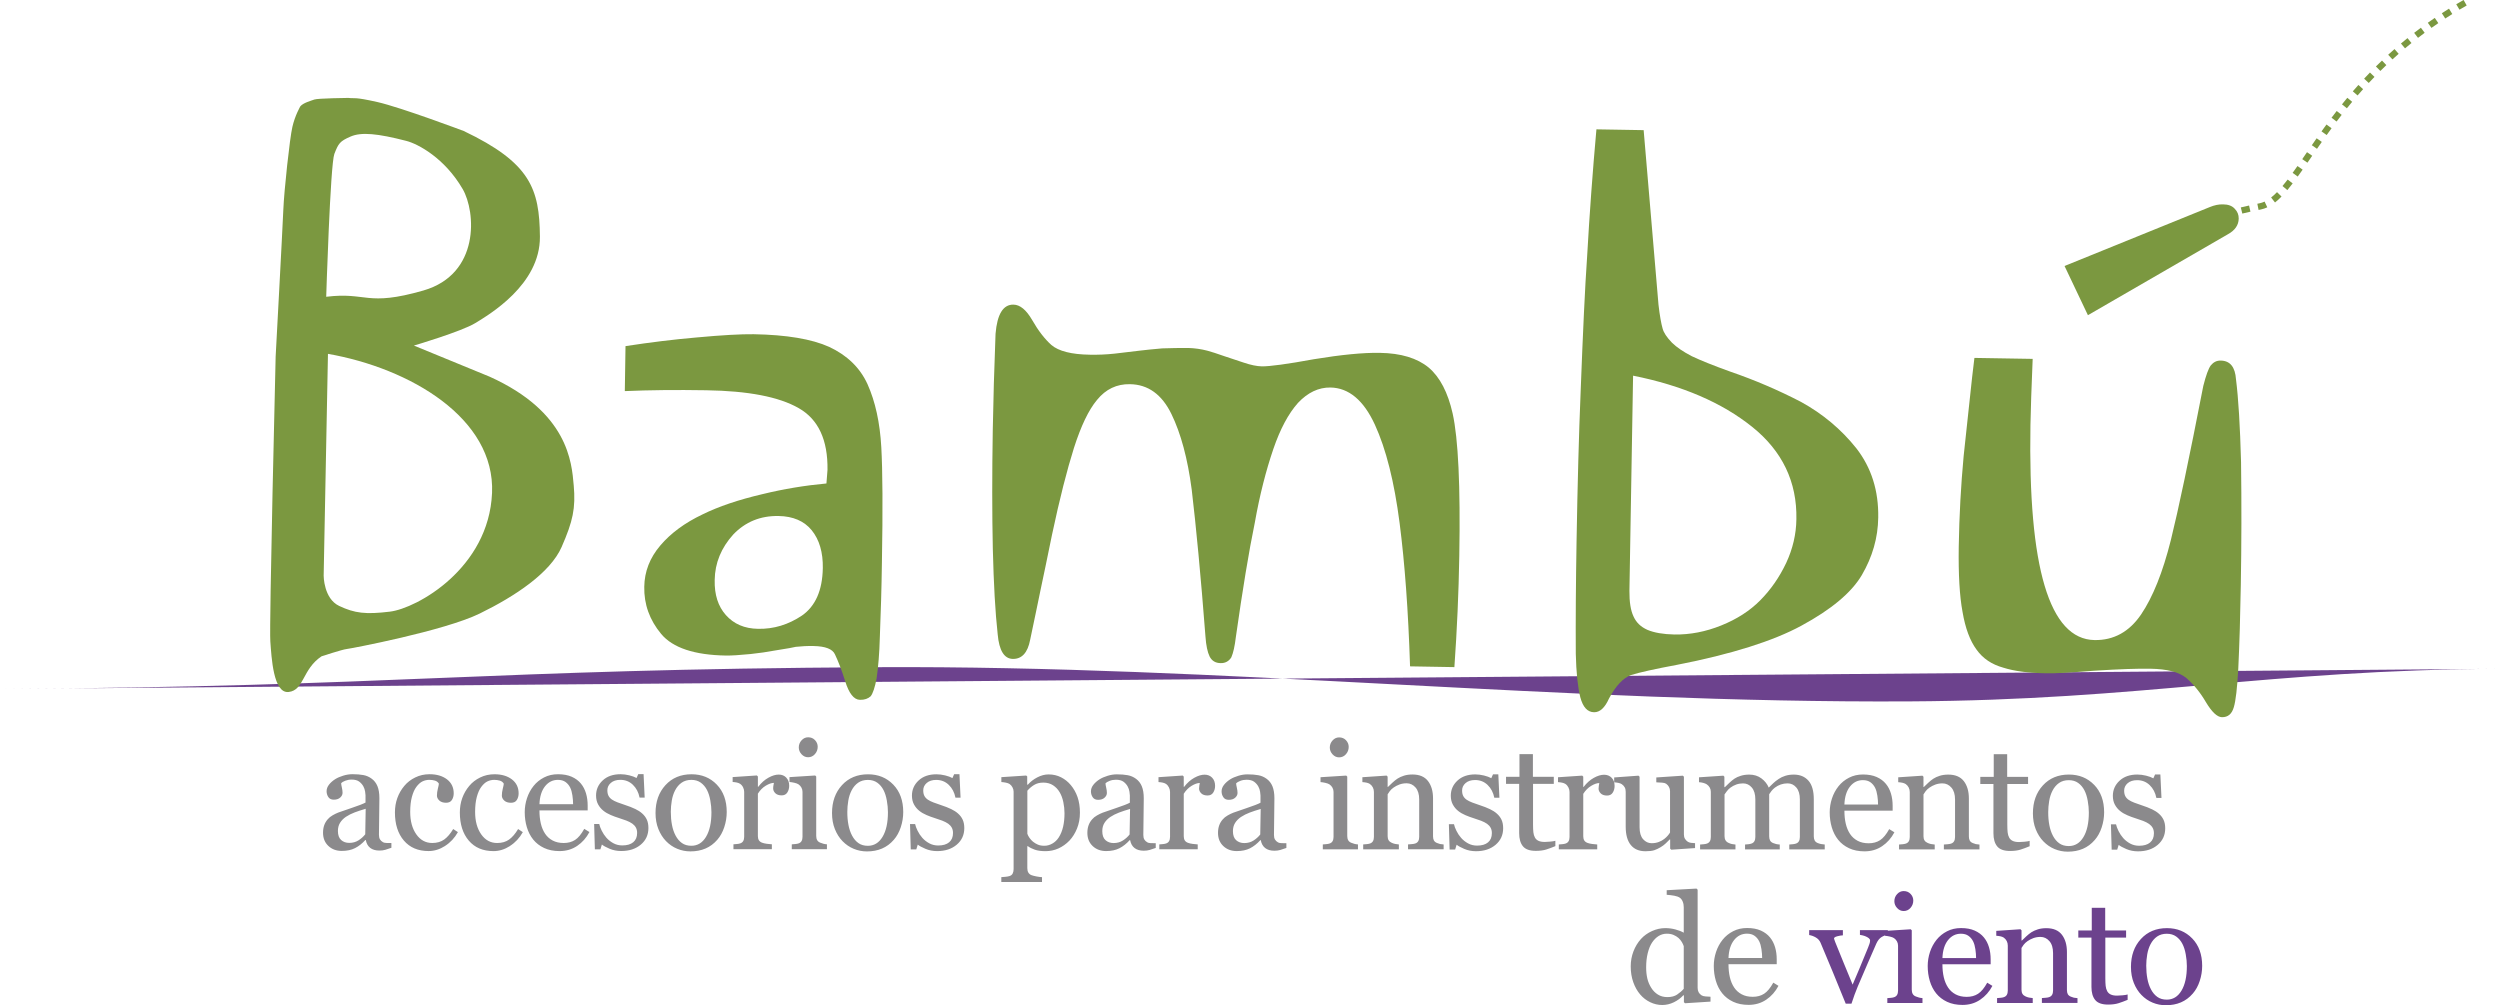
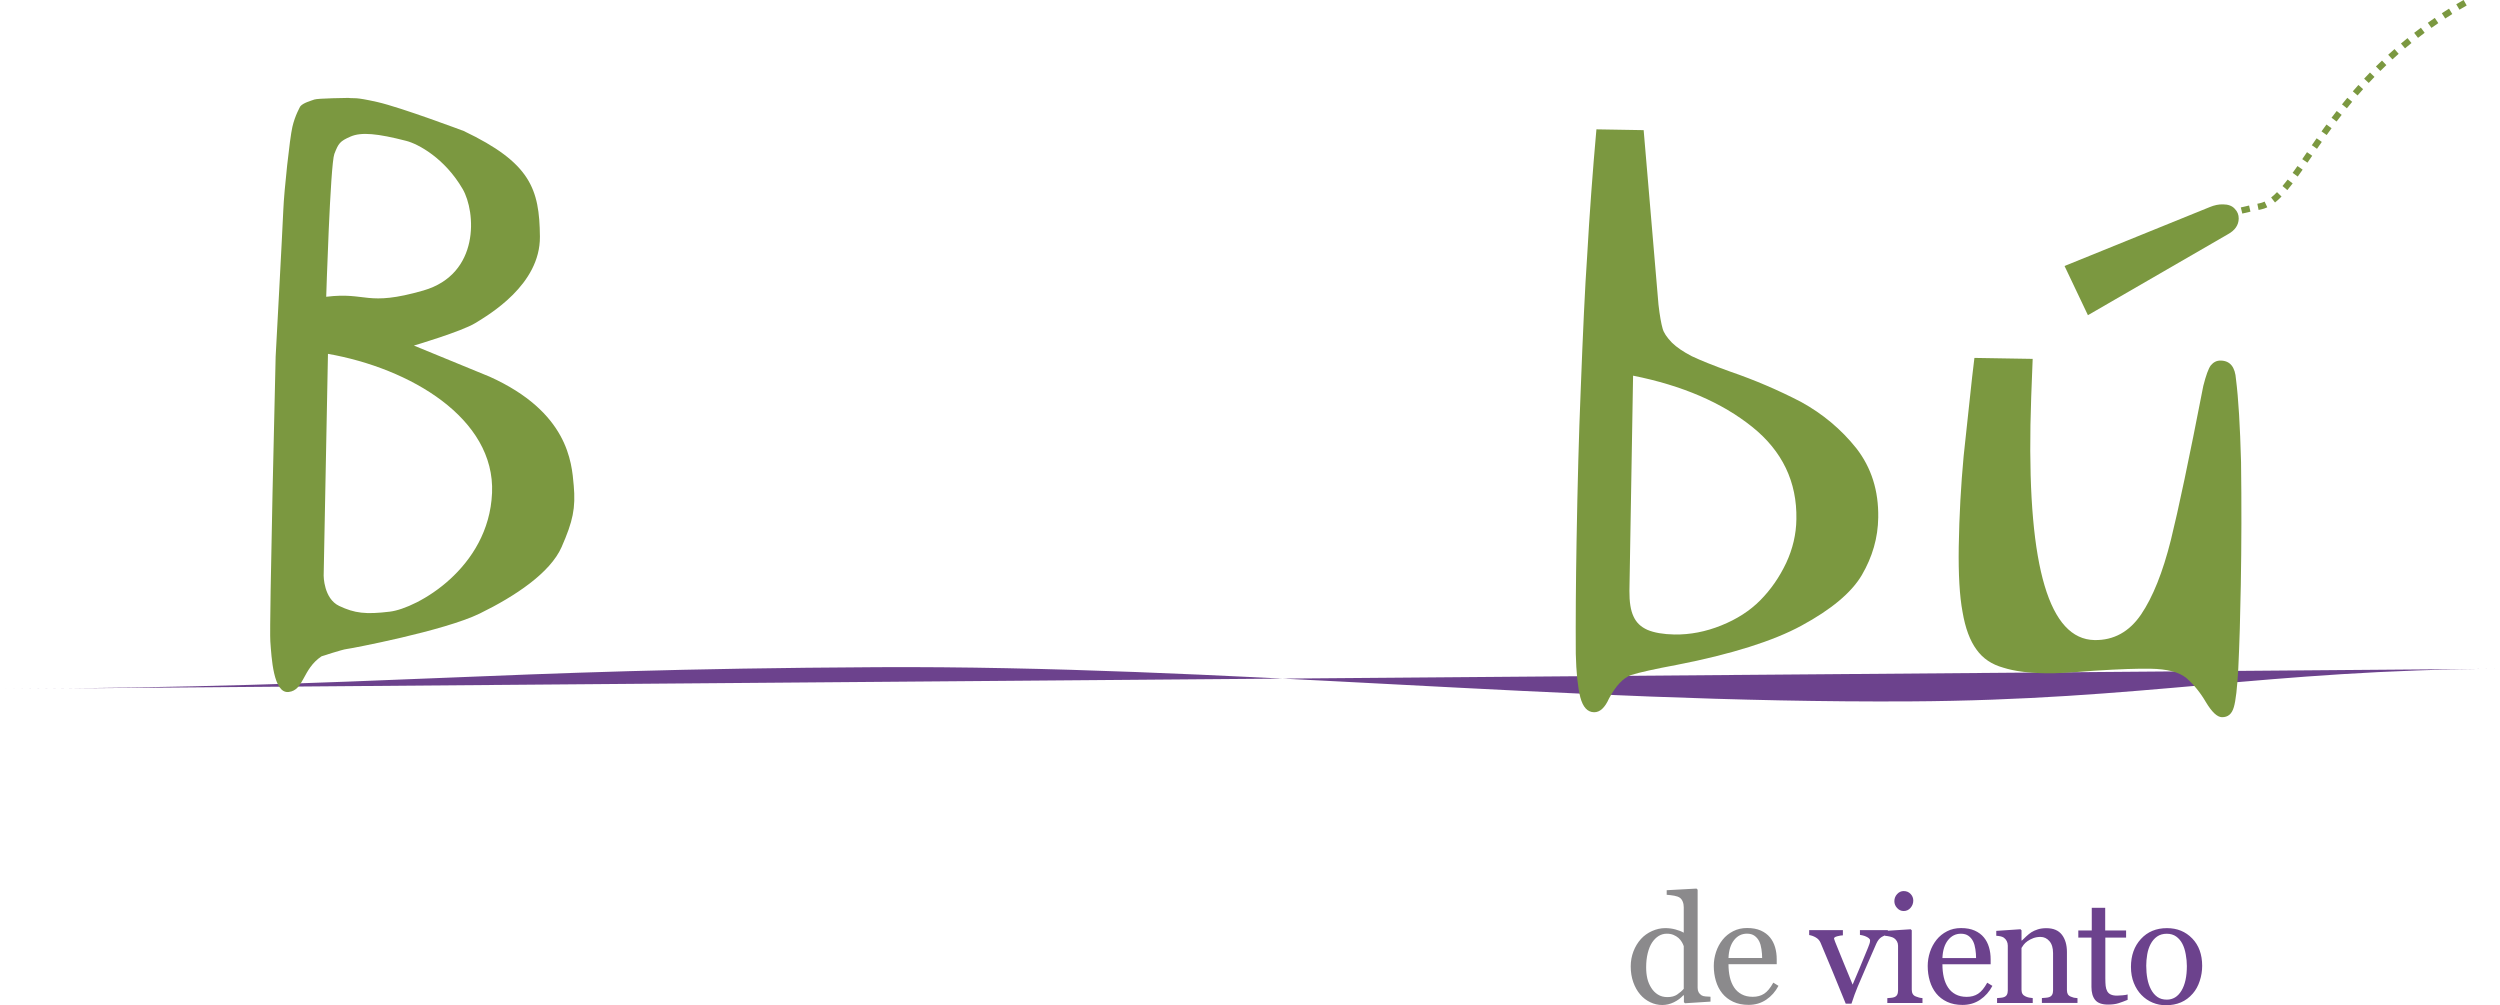
<svg xmlns="http://www.w3.org/2000/svg" id="b" width="1367.52" height="549.88" viewBox="0 0 1367.52 549.88">
  <defs>
    <style>.d{fill:#8b8a8c;}.e{fill:#7b9840;}.f{fill:#6c428d;}</style>
  </defs>
  <g id="c">
    <path class="f" d="M0,376.86c216.81-1.23,263.06-10.72,479.98-11.91,188.77-.98,375.61,19.73,564.35,18.72,128.57-.73,194.66-17.21,323.19-17.84" />
-     <path class="d" d="M1177.05,442.65c-1.58-.75-3.25-1.41-5.03-1.98-1.81-.59-3.32-1.12-4.54-1.6-1.23-.47-2.24-.98-3.05-1.52-.83-.57-1.46-1.25-1.88-2.06s-.62-1.82-.62-3.03c0-1.57.63-2.92,1.9-4.03,1.27-1.11,3-1.67,5.21-1.67,2.69,0,4.98.9,6.85,2.7,1.87,1.8,3.09,4.13,3.66,7h2.79s-.6-12.81-.6-12.81h-2.91s-.93,2.1-.93,2.1c-1.02-.57-2.35-1.05-3.98-1.46-1.63-.4-3.23-.61-4.79-.61-4.07,0-7.31,1.13-9.74,3.39-2.43,2.26-3.64,5.02-3.64,8.28,0,1.86.38,3.47,1.13,4.85.75,1.37,1.72,2.53,2.91,3.47,1.1.89,2.43,1.66,3.98,2.32,1.55.66,2.96,1.18,4.22,1.56,1.59.49,3.03.98,4.32,1.48,1.29.5,2.38,1.06,3.27,1.68.86.62,1.51,1.34,1.96,2.16s.67,1.8.67,2.93c0,2.2-.7,3.88-2.1,5.06-1.4,1.18-3.4,1.77-5.98,1.77-1.83,0-3.48-.41-4.95-1.22-1.47-.81-2.73-1.81-3.78-3-1-1.14-1.85-2.41-2.54-3.81-.7-1.41-1.16-2.64-1.37-3.69h-2.79l.4,13.86h3.03l.81-2.63c.83.7,2.23,1.47,4.18,2.3,1.95.83,4.09,1.25,6.4,1.25,4.39,0,7.97-1.17,10.73-3.51,2.76-2.34,4.14-5.36,4.14-9.05,0-1.83-.3-3.38-.89-4.65-.59-1.27-1.44-2.38-2.54-3.35-1.02-.91-2.32-1.75-3.9-2.51ZM1139.65,457.91c-1.97,3.26-4.64,4.89-8.02,4.89-2.05,0-3.77-.49-5.16-1.48-1.39-.98-2.54-2.34-3.46-4.06-.92-1.72-1.58-3.68-2-5.88-.42-2.19-.63-4.59-.62-7.17,0-1.97.17-4,.53-6.1.35-2.1.96-3.97,1.82-5.62.92-1.78,2.11-3.18,3.58-4.2,1.47-1.02,3.24-1.53,5.32-1.53,2.02,0,3.74.51,5.14,1.52,1.4,1.01,2.54,2.35,3.4,4.02.81,1.56,1.42,3.47,1.82,5.72.4,2.25.61,4.38.61,6.4,0,5.74-.99,10.24-2.96,13.49ZM1145.53,429.33c-3.63-3.76-8.23-5.64-13.81-5.64-5.88,0-10.63,1.98-14.26,5.94-3.63,3.96-5.44,9.05-5.44,15.27,0,3.23.52,6.15,1.56,8.75,1.04,2.6,2.43,4.8,4.19,6.61,1.78,1.83,3.81,3.23,6.11,4.18,2.29.96,4.7,1.43,7.24,1.43,3.05,0,5.8-.52,8.25-1.57,2.45-1.05,4.61-2.65,6.47-4.81,1.64-1.88,2.91-4.18,3.8-6.89.89-2.71,1.34-5.46,1.34-8.26,0-6.25-1.81-11.25-5.44-15.01ZM1110.21,459.97c-.54.19-1.46.34-2.77.46-1.31.12-2.3.18-2.97.18-1.46,0-2.61-.2-3.47-.61-.86-.4-1.51-1-1.94-1.78-.46-.83-.75-1.81-.87-2.93-.12-1.12-.18-2.51-.18-4.18v-22.26s11.36,0,11.36,0v-3.88h-11.43s0-12.41,0-12.41h-7.35s0,12.4,0,12.4h-7.35s0,3.88,0,3.88h7.19s0,26.99,0,26.99c0,3.07.68,5.45,2.04,7.13,1.36,1.68,3.71,2.53,7.05,2.53,2.26,0,4.17-.25,5.74-.75,1.56-.5,3.22-1.11,4.97-1.84v-2.95ZM1082.78,461.98c-.83-.05-1.49-.13-1.96-.24-.47-.11-1.03-.3-1.68-.57-.78-.32-1.33-.77-1.66-1.35-.32-.58-.49-1.34-.49-2.28v-20.73c0-3.96-.92-7.13-2.76-9.52-1.85-2.38-4.68-3.58-8.5-3.58-1.72,0-3.27.21-4.65.64-1.37.43-2.56.97-3.55,1.62-.86.56-1.78,1.3-2.75,2.2-.97.9-1.78,1.68-2.43,2.32h-.2v-5.62s-.56-.57-.56-.57l-13.25.89v2.67c.81.05,1.56.16,2.26.3.7.15,1.31.38,1.82.71.7.49,1.24,1.11,1.64,1.88.39.77.59,1.61.59,2.52v24.58c0,.97-.19,1.76-.55,2.36-.36.61-.93,1.03-1.68,1.27-.49.16-1.06.27-1.72.32-.66.05-1.3.11-1.92.16v2.67h19.52s0-2.66,0-2.66c-.7-.05-1.38-.15-2.04-.28-.66-.14-1.27-.34-1.84-.61-.75-.32-1.32-.78-1.7-1.37s-.56-1.35-.56-2.26v-22.91c.25-.43.63-1,1.16-1.72.53-.71,1.23-1.38,2.13-2,.92-.65,1.97-1.19,3.16-1.64,1.19-.44,2.5-.67,3.93-.67,1.92,0,3.54.77,4.88,2.3,1.34,1.54,2,3.72,2,6.55v20.49c0,.97-.19,1.76-.55,2.36-.36.61-.92,1.03-1.68,1.27-.49.16-1.1.27-1.84.32-.74.05-1.42.11-2.04.16v2.67h19.47s0-2.66,0-2.66ZM1008.9,440.07c.16-4.19,1.18-7.46,3.05-9.81s4.22-3.52,7.05-3.52c1.7,0,3.08.39,4.16,1.17,1.08.78,1.92,1.79,2.54,3.02.57,1.16.98,2.59,1.23,4.31.26,1.72.38,3.33.38,4.83h-18.42ZM1033.42,453.53c-1.62,2.92-3.29,4.95-5.03,6.07s-3.81,1.68-6.2,1.68c-2.34,0-4.36-.45-6.06-1.36s-3.07-2.14-4.12-3.71c-1.08-1.62-1.86-3.5-2.36-5.63-.5-2.13-.75-4.51-.74-7.13h26.38s0-2.66,0-2.66c0-2.4-.3-4.62-.91-6.67-.61-2.05-1.53-3.82-2.77-5.33-1.29-1.59-2.98-2.84-5.05-3.76-2.07-.92-4.56-1.37-7.47-1.38-2.83,0-5.38.58-7.66,1.76-2.28,1.17-4.18,2.71-5.72,4.63-1.59,1.99-2.8,4.24-3.62,6.73-.82,2.49-1.23,5.03-1.23,7.62,0,2.88.38,5.62,1.15,8.2.77,2.59,1.93,4.85,3.49,6.79,1.56,1.94,3.55,3.47,5.96,4.61,2.41,1.13,5.22,1.7,8.42,1.7,3.64,0,6.86-.94,9.66-2.83,2.8-1.88,5.04-4.42,6.71-7.59l-2.83-1.74ZM998.19,461.96c-.75-.05-1.43-.14-2.04-.26-.61-.12-1.22-.3-1.84-.55-.78-.32-1.33-.79-1.66-1.39-.32-.61-.49-1.38-.49-2.32v-20.24c0-4.58-.98-7.97-2.94-10.18-1.96-2.21-4.62-3.31-7.99-3.31-1.69,0-3.24.21-4.62.65-1.38.43-2.59,1-3.61,1.7-1.21.81-2.19,1.57-2.93,2.28-.74.71-1.59,1.54-2.56,2.48-.81-1.97-2.14-3.64-4-5.03-1.86-1.39-4.08-2.08-6.67-2.08-1.64,0-3.17.21-4.59.64-1.41.43-2.59.97-3.54,1.62-.83.57-1.74,1.31-2.71,2.22-.97.92-1.79,1.71-2.47,2.38h-.28v-5.7s-.56-.57-.56-.57l-13.33.89v2.67c.81.05,1.59.18,2.34.38.75.2,1.39.46,1.9.79.7.48,1.24,1.07,1.64,1.76.39.69.59,1.46.59,2.32v24.74c0,.97-.19,1.76-.55,2.36-.36.6-.93,1.03-1.68,1.27-.49.16-1.06.27-1.72.32-.66.05-1.3.11-1.92.16v2.67h19.35s0-2.66,0-2.66c-.73-.05-1.39-.15-1.98-.28-.59-.14-1.17-.34-1.74-.61-.75-.32-1.32-.79-1.7-1.41s-.56-1.39-.56-2.3v-22.83c.28-.38.68-.94,1.22-1.68.54-.74,1.2-1.41,1.98-2,.97-.73,2.04-1.3,3.2-1.72,1.16-.42,2.4-.63,3.73-.63,1.92,0,3.52.76,4.8,2.28,1.28,1.52,1.92,3.68,1.92,6.48v20.57c0,.97-.19,1.76-.55,2.36-.36.61-.92,1.03-1.68,1.27-.49.16-1.02.27-1.6.32-.58.05-1.18.11-1.8.16v2.67h18.99s0-2.66,0-2.66c-.81-.05-1.46-.14-1.96-.26-.5-.12-1.06-.3-1.68-.55-.78-.32-1.33-.79-1.66-1.39-.32-.61-.49-1.38-.49-2.32v-22.99c.27-.46.67-1.03,1.2-1.72s1.18-1.33,1.96-1.92c.97-.73,2.03-1.29,3.19-1.7,1.16-.4,2.4-.61,3.72-.61,1.91,0,3.51.76,4.79,2.28,1.28,1.52,1.92,3.68,1.92,6.49v20.57c0,.97-.19,1.76-.55,2.36-.36.61-.92,1.03-1.68,1.27-.48.16-1.04.27-1.68.32-.63.05-1.26.11-1.88.16v2.67h19.39s0-2.66,0-2.66ZM927.21,461.22c-.81-.03-1.55-.09-2.22-.18s-1.25-.29-1.74-.59c-.67-.46-1.2-1.01-1.58-1.65-.38-.65-.56-1.43-.56-2.34v-31.6s-.6-.56-.6-.56l-14.5.97v2.67c1.18.06,2.26.12,3.21.18.96.07,1.68.26,2.16.59.67.48,1.2,1.07,1.57,1.76.38.69.57,1.47.57,2.36v22.56c-.3.54-.73,1.12-1.28,1.75-.55.63-1.19,1.23-1.92,1.8-.78.62-1.75,1.16-2.91,1.61-1.16.46-2.48.69-3.96.69-1.81,0-3.35-.73-4.65-2.18-1.29-1.45-1.94-3.62-1.94-6.51v-27.68s-.6-.57-.6-.57l-13.29.97v2.67c.81.05,1.58.16,2.32.3.73.15,1.34.38,1.83.71.7.49,1.24,1.06,1.6,1.72.37.66.55,1.47.55,2.44v19.05c0,4.39.91,7.73,2.76,10.03,1.84,2.3,4.52,3.45,8.05,3.45,2.07,0,3.67-.19,4.8-.56,1.13-.38,2.3-.93,3.51-1.66,1.05-.62,1.97-1.31,2.78-2.08.81-.77,1.53-1.49,2.18-2.16h.24s0,5.05,0,5.05l.61.57,13.01-.89v-2.67ZM881.59,425.45c-1.06-1.1-2.44-1.66-4.14-1.66-1.7,0-3.57.56-5.62,1.7-2.05,1.13-3.91,2.79-5.58,4.97h-.2v-5.62s-.56-.57-.56-.57l-13.25.89v2.67c.81.05,1.56.16,2.26.3.7.15,1.31.38,1.82.71.7.49,1.24,1.13,1.64,1.94.39.81.59,1.63.59,2.46v24.58c0,.97-.19,1.76-.55,2.36-.36.61-.93,1.03-1.68,1.27-.49.16-1.06.27-1.72.32-.66.05-1.3.11-1.92.16v2.67h21.01s0-2.66,0-2.66c-.78-.05-1.7-.15-2.77-.28-1.06-.14-1.93-.34-2.61-.61-.78-.3-1.35-.74-1.72-1.33-.36-.59-.54-1.36-.54-2.3v-23.19c1.19-1.88,2.63-3.34,4.33-4.36,1.7-1.02,3.18-1.53,4.45-1.53-.08.48-.17.97-.26,1.45-.09.48-.14,1.02-.14,1.62,0,.94.4,1.81,1.19,2.59.79.78,1.94,1.17,3.45,1.17,1.4,0,2.44-.53,3.11-1.6.67-1.06,1.01-2.28,1.01-3.66,0-1.86-.53-3.34-1.59-4.45ZM850.78,459.91c-.54.19-1.46.34-2.77.46-1.31.12-2.3.18-2.97.18-1.46,0-2.61-.2-3.47-.61-.86-.4-1.51-1-1.94-1.78-.46-.83-.75-1.81-.87-2.93-.12-1.12-.18-2.51-.18-4.18v-22.26s11.36,0,11.36,0v-3.88h-11.43s0-12.41,0-12.41h-7.35s0,12.4,0,12.4h-7.35s0,3.88,0,3.88h7.19s0,26.99,0,26.99c0,3.07.68,5.45,2.04,7.13,1.36,1.68,3.71,2.53,7.05,2.53,2.26,0,4.17-.25,5.74-.75,1.56-.5,3.22-1.11,4.97-1.84v-2.95ZM814.9,442.57c-1.58-.75-3.25-1.41-5.03-1.98-1.81-.59-3.32-1.12-4.54-1.6-1.23-.47-2.24-.98-3.05-1.52-.83-.57-1.46-1.25-1.88-2.06s-.62-1.82-.62-3.03c0-1.57.63-2.92,1.9-4.03,1.27-1.11,3-1.67,5.21-1.67,2.69,0,4.98.9,6.85,2.7,1.87,1.8,3.09,4.13,3.66,7h2.79s-.6-12.81-.6-12.81h-2.91s-.93,2.1-.93,2.1c-1.02-.57-2.35-1.05-3.98-1.46-1.63-.4-3.23-.61-4.79-.61-4.07,0-7.31,1.13-9.74,3.39-2.43,2.26-3.64,5.02-3.64,8.28,0,1.86.38,3.47,1.13,4.85.75,1.37,1.72,2.53,2.91,3.47,1.1.89,2.43,1.66,3.98,2.32,1.55.66,2.96,1.18,4.22,1.56,1.59.49,3.03.98,4.32,1.48s2.38,1.06,3.27,1.68c.86.62,1.51,1.34,1.96,2.16s.67,1.8.67,2.93c0,2.2-.7,3.88-2.1,5.06-1.4,1.18-3.4,1.77-5.98,1.77-1.83,0-3.48-.41-4.95-1.22-1.47-.81-2.73-1.81-3.78-3-1-1.14-1.85-2.41-2.54-3.81-.7-1.41-1.16-2.64-1.37-3.69h-2.79l.4,13.86h3.03s.81-2.63.81-2.63c.83.7,2.23,1.47,4.18,2.3,1.95.84,4.09,1.25,6.4,1.26,4.39,0,7.97-1.17,10.73-3.51,2.76-2.34,4.14-5.36,4.14-9.05,0-1.83-.3-3.38-.89-4.65-.59-1.27-1.44-2.38-2.54-3.35-1.02-.92-2.32-1.75-3.9-2.51ZM789.67,461.92c-.83-.05-1.49-.13-1.96-.24-.47-.11-1.03-.3-1.68-.57-.78-.32-1.33-.78-1.66-1.35-.32-.58-.49-1.34-.49-2.28v-20.73c0-3.96-.92-7.13-2.76-9.52-1.85-2.38-4.68-3.58-8.5-3.58-1.72,0-3.27.21-4.65.65-1.37.43-2.56.97-3.55,1.62-.86.57-1.78,1.3-2.75,2.2-.97.9-1.78,1.68-2.43,2.32h-.2v-5.62s-.56-.57-.56-.57l-13.25.89v2.67c.81.05,1.56.16,2.26.3.7.15,1.31.38,1.82.71.7.49,1.24,1.11,1.64,1.88.39.77.59,1.61.59,2.52v24.58c0,.97-.19,1.76-.55,2.36-.36.61-.93,1.03-1.68,1.27-.49.16-1.06.27-1.72.32-.66.05-1.3.11-1.92.16v2.67h19.52s0-2.66,0-2.66c-.7-.05-1.38-.15-2.04-.28-.66-.14-1.27-.34-1.84-.61-.75-.32-1.32-.78-1.7-1.37-.38-.59-.56-1.35-.56-2.26v-22.91c.25-.43.63-1,1.16-1.72.53-.71,1.23-1.38,2.13-2,.92-.65,1.97-1.19,3.16-1.64,1.19-.44,2.5-.67,3.93-.67,1.92,0,3.54.77,4.88,2.3,1.34,1.54,2,3.72,2,6.55v20.48c0,.97-.19,1.76-.55,2.36-.36.61-.92,1.03-1.68,1.27-.49.16-1.1.27-1.84.32s-1.42.11-2.04.16v2.67h19.47s0-2.66,0-2.66ZM736.29,404.92c-.98-1.04-2.24-1.56-3.78-1.56-1.37,0-2.57.55-3.58,1.66-1.01,1.1-1.51,2.4-1.52,3.88,0,1.4.51,2.65,1.51,3.74,1.01,1.09,2.2,1.64,3.58,1.64,1.48,0,2.73-.57,3.74-1.72,1.01-1.14,1.51-2.48,1.51-4.02,0-1.37-.49-2.58-1.47-3.62ZM742.81,461.91c-.7-.05-1.32-.16-1.89-.3-.56-.15-1.14-.34-1.72-.59-.78-.3-1.34-.75-1.7-1.37s-.54-1.4-.54-2.34v-32.49s-.56-.57-.56-.57l-14.06.89v2.67c.81.05,1.7.2,2.67.42.97.23,1.71.5,2.22.83.7.48,1.25,1.08,1.64,1.8.39.71.59,1.5.59,2.36v24.58c0,.97-.19,1.76-.55,2.36-.36.61-.92,1.03-1.68,1.27-.49.16-1.06.27-1.72.32-.66.05-1.3.11-1.92.16v2.67h19.23s0-2.66,0-2.66ZM689.37,456.47c-1,1.27-2.22,2.37-3.68,3.3-1.46.93-3.14,1.4-5.05,1.4-1.8,0-3.29-.53-4.46-1.58-1.17-1.05-1.76-2.7-1.76-4.94,0-1.73.39-3.22,1.17-4.47.78-1.25,1.85-2.34,3.19-3.26,1.48-.97,3.08-1.78,4.81-2.43,1.72-.65,3.73-1.31,6.02-1.98l-.25,13.97ZM703.71,461.25c-.92,0-1.81-.01-2.69-.04s-1.51-.16-1.92-.41c-.76-.43-1.31-.96-1.68-1.58s-.55-1.46-.55-2.5c0-3.53.04-6.78.12-9.76.08-2.98.12-6.39.12-10.24,0-2.69-.36-4.9-1.07-6.61-.71-1.71-1.76-3.06-3.13-4.06-1.37-1.02-2.9-1.69-4.59-2-1.68-.31-3.66-.47-5.92-.47-1.64,0-3.33.26-5.05.79-1.72.52-3.19,1.16-4.4,1.92-1.4.89-2.54,1.9-3.42,3.03-.88,1.13-1.31,2.32-1.31,3.55s.32,2.26.95,3.21c.63.96,1.62,1.43,2.97,1.43,1.51,0,2.69-.39,3.53-1.17.85-.78,1.27-1.64,1.27-2.58,0-.89-.13-1.86-.38-2.91-.26-1.05-.38-1.84-.38-2.38.43-.46,1.18-.89,2.24-1.31,1.06-.42,2.21-.63,3.45-.63,1.81,0,3.2.37,4.18,1.11.98.74,1.74,1.61,2.28,2.61.49.89.8,1.83.95,2.83.15,1,.22,1.67.22,2.02v4c-1.29.7-3.79,1.67-7.5,2.91-3.7,1.24-6.16,2.09-7.37,2.54-.97.38-2.01.88-3.11,1.51-1.11.63-1.99,1.35-2.67,2.16-.86.97-1.51,2.06-1.94,3.27-.43,1.21-.65,2.59-.65,4.12,0,2.96.96,5.36,2.89,7.19,1.93,1.83,4.38,2.75,7.37,2.75,2.83,0,5.25-.51,7.25-1.53,2.01-1.02,3.88-2.5,5.64-4.44h.24c.35,1.88,1.15,3.32,2.4,4.3,1.25.98,2.93,1.48,5.03,1.48,1.21,0,2.3-.14,3.25-.42.96-.28,2.07-.65,3.33-1.11v-2.59ZM663.06,425.41c-1.06-1.1-2.44-1.66-4.14-1.66s-3.57.56-5.62,1.7c-2.05,1.13-3.91,2.79-5.58,4.97h-.2v-5.62s-.56-.57-.56-.57l-13.25.89v2.67c.81.05,1.56.16,2.26.3.7.15,1.31.38,1.82.71.7.49,1.24,1.13,1.64,1.94.39.81.59,1.63.59,2.46v24.58c0,.97-.19,1.76-.55,2.36-.36.61-.93,1.03-1.68,1.27-.49.16-1.06.27-1.72.32-.66.05-1.3.11-1.92.16v2.67h21.01s0-2.66,0-2.66c-.78-.05-1.7-.15-2.77-.28-1.06-.14-1.93-.34-2.61-.61-.78-.3-1.35-.74-1.72-1.33-.36-.59-.54-1.36-.54-2.3v-23.19c1.19-1.89,2.63-3.34,4.33-4.36,1.7-1.02,3.18-1.53,4.45-1.53-.08.48-.17.97-.26,1.45-.09.48-.14,1.02-.14,1.62,0,.94.4,1.81,1.19,2.59.79.78,1.94,1.17,3.45,1.17,1.4,0,2.44-.53,3.11-1.6.67-1.06,1.01-2.28,1.01-3.66,0-1.86-.53-3.34-1.59-4.44ZM617.91,456.46c-1,1.27-2.22,2.37-3.68,3.3-1.46.93-3.14,1.4-5.05,1.4-1.8,0-3.29-.53-4.46-1.58s-1.76-2.7-1.76-4.94c0-1.73.39-3.22,1.17-4.47.78-1.25,1.85-2.34,3.19-3.26,1.48-.97,3.08-1.78,4.81-2.43,1.72-.65,3.73-1.31,6.02-1.98l-.25,13.97ZM632.25,461.24c-.92,0-1.81-.01-2.69-.04-.88-.03-1.51-.16-1.92-.41-.76-.43-1.31-.96-1.68-1.58s-.55-1.46-.55-2.5c0-3.53.04-6.78.12-9.76.08-2.98.12-6.39.12-10.24,0-2.69-.36-4.9-1.07-6.61-.71-1.71-1.76-3.06-3.13-4.06-1.37-1.02-2.9-1.69-4.59-2-1.68-.31-3.66-.47-5.92-.47-1.64,0-3.33.26-5.05.79-1.72.53-3.19,1.16-4.4,1.92-1.4.89-2.54,1.9-3.42,3.03s-1.31,2.32-1.31,3.56.32,2.26.95,3.21c.63.96,1.62,1.43,2.97,1.43,1.51,0,2.69-.39,3.53-1.17.85-.78,1.27-1.64,1.27-2.59,0-.89-.13-1.86-.38-2.91-.26-1.05-.38-1.84-.38-2.38.43-.46,1.18-.9,2.24-1.31,1.06-.42,2.21-.63,3.45-.63,1.81,0,3.2.37,4.18,1.11.98.74,1.74,1.61,2.28,2.61.49.89.8,1.83.95,2.83.15,1,.22,1.67.22,2.02v4c-1.29.7-3.79,1.67-7.5,2.91s-6.16,2.09-7.37,2.54c-.97.38-2.01.88-3.11,1.51-1.11.63-1.99,1.35-2.67,2.16-.86.97-1.51,2.06-1.94,3.27s-.65,2.59-.65,4.12c0,2.96.96,5.36,2.89,7.19,1.93,1.83,4.38,2.75,7.37,2.75,2.83,0,5.25-.51,7.25-1.53,2.01-1.02,3.88-2.5,5.64-4.44h.24c.35,1.88,1.15,3.32,2.4,4.3,1.25.98,2.93,1.47,5.03,1.48,1.21,0,2.3-.14,3.25-.42.96-.28,2.07-.65,3.33-1.11v-2.59ZM575.62,461.45c-1.4.8-2.85,1.19-4.36,1.19-1.4,0-2.59-.21-3.55-.63-.97-.42-1.87-.96-2.71-1.64-.67-.57-1.29-1.24-1.84-2.02-.55-.78-.95-1.54-1.19-2.26v-23.56c1.03-1.21,2.24-2.26,3.64-3.13,1.4-.87,3.1-1.31,5.09-1.31,2.07,0,3.85.49,5.33,1.46,1.48.97,2.68,2.24,3.6,3.8.91,1.54,1.59,3.34,2.02,5.42.43,2.07.64,4.11.64,6.1,0,2.72-.26,5.19-.77,7.39s-1.31,4.15-2.38,5.82c-.94,1.46-2.12,2.58-3.52,3.37ZM580.41,425.19c-2.06-1.05-4.33-1.58-6.81-1.58-2.05,0-4.11.54-6.18,1.61-2.07,1.08-3.81,2.42-5.21,4.04l-.32-.08v-4.48s-.56-.48-.56-.48l-13.58.89v2.67c.81.05,1.64.17,2.5.34.86.18,1.53.42,2.02.75.65.46,1.17,1.06,1.57,1.82.4.75.61,1.54.61,2.34v42.38c0,.92-.17,1.71-.5,2.38-.32.67-.89,1.14-1.7,1.41-.62.19-1.32.32-2.1.4-.78.08-1.59.15-2.42.2v2.67h22.26s0-2.66,0-2.66c-.78-.03-1.77-.16-2.97-.38-1.2-.23-2.12-.47-2.77-.71-.78-.3-1.36-.77-1.74-1.42-.38-.65-.56-1.46-.56-2.43v-11.99h.33c.97.73,2.22,1.36,3.76,1.9,1.53.54,3.5.81,5.9.81,2.48,0,4.82-.5,7.03-1.49,2.21-1,4.22-2.42,6.02-4.28,1.72-1.83,3.11-4.05,4.16-6.65,1.05-2.6,1.58-5.47,1.58-8.63,0-3.21-.44-6.05-1.31-8.55-.87-2.49-2.11-4.68-3.7-6.57-1.48-1.78-3.25-3.19-5.31-4.24ZM520.14,442.51c-1.58-.75-3.25-1.41-5.03-1.98-1.81-.59-3.32-1.12-4.54-1.6-1.23-.47-2.24-.98-3.05-1.52-.83-.57-1.46-1.25-1.88-2.06s-.62-1.82-.62-3.03c0-1.57.63-2.92,1.9-4.03,1.27-1.11,3-1.67,5.21-1.67,2.69,0,4.98.9,6.85,2.7,1.87,1.8,3.09,4.13,3.66,7h2.79s-.6-12.81-.6-12.81h-2.91s-.93,2.1-.93,2.1c-1.02-.57-2.35-1.05-3.98-1.46-1.63-.4-3.23-.61-4.79-.61-4.07,0-7.31,1.13-9.74,3.39-2.43,2.26-3.64,5.02-3.64,8.28,0,1.86.38,3.47,1.13,4.85.75,1.37,1.72,2.53,2.91,3.47,1.1.89,2.43,1.66,3.98,2.32,1.55.66,2.96,1.18,4.22,1.56,1.59.49,3.03.98,4.32,1.48,1.29.5,2.38,1.06,3.27,1.68.86.62,1.51,1.34,1.96,2.16s.67,1.8.67,2.93c0,2.2-.7,3.88-2.1,5.06-1.4,1.18-3.4,1.77-5.98,1.77-1.83,0-3.48-.41-4.95-1.22-1.47-.81-2.73-1.81-3.78-3-1-1.14-1.85-2.41-2.54-3.81-.7-1.41-1.16-2.64-1.37-3.69h-2.79l.4,13.86h3.03s.81-2.63.81-2.63c.83.7,2.23,1.47,4.18,2.3,1.95.84,4.09,1.25,6.4,1.26,4.39,0,7.97-1.17,10.73-3.51,2.76-2.34,4.14-5.36,4.14-9.05,0-1.83-.3-3.38-.89-4.65-.59-1.27-1.44-2.38-2.54-3.35-1.02-.92-2.32-1.75-3.9-2.51ZM482.75,457.77c-1.97,3.26-4.64,4.89-8.02,4.89-2.05,0-3.77-.49-5.16-1.48-1.39-.98-2.54-2.34-3.46-4.06-.92-1.72-1.58-3.68-2-5.88-.42-2.19-.63-4.59-.62-7.17,0-1.97.17-4,.53-6.1.35-2.1.96-3.97,1.82-5.62.92-1.78,2.11-3.18,3.58-4.2,1.47-1.02,3.24-1.53,5.32-1.53,2.02,0,3.74.51,5.14,1.52,1.4,1.01,2.54,2.35,3.4,4.02.81,1.56,1.42,3.47,1.82,5.72.4,2.25.61,4.38.61,6.4,0,5.74-.99,10.23-2.96,13.49ZM488.63,429.19c-3.63-3.76-8.23-5.64-13.81-5.64-5.88,0-10.63,1.98-14.26,5.94-3.63,3.96-5.44,9.05-5.44,15.27,0,3.23.52,6.15,1.56,8.75,1.04,2.6,2.43,4.8,4.19,6.61,1.78,1.83,3.81,3.23,6.11,4.18,2.29.96,4.7,1.43,7.24,1.44,3.05,0,5.8-.52,8.25-1.57,2.45-1.05,4.61-2.65,6.47-4.81,1.64-1.88,2.91-4.18,3.8-6.89.89-2.71,1.34-5.46,1.34-8.26,0-6.25-1.81-11.25-5.44-15.01ZM445.82,404.86c-.98-1.04-2.24-1.56-3.78-1.56-1.37,0-2.57.55-3.58,1.66-1.01,1.1-1.52,2.4-1.52,3.88,0,1.4.5,2.65,1.51,3.74,1.01,1.09,2.2,1.64,3.58,1.64,1.48,0,2.73-.57,3.74-1.72,1.01-1.14,1.52-2.48,1.52-4.02,0-1.37-.49-2.58-1.47-3.62ZM452.34,461.85c-.7-.05-1.32-.15-1.89-.3-.56-.15-1.14-.34-1.73-.59-.78-.3-1.34-.75-1.7-1.37-.36-.62-.54-1.4-.54-2.34v-32.48s-.56-.57-.56-.57l-14.06.89v2.67c.81.05,1.7.2,2.67.42.97.23,1.71.5,2.22.83.7.48,1.25,1.08,1.64,1.8.39.71.59,1.5.59,2.36v24.58c0,.97-.19,1.76-.55,2.36s-.92,1.03-1.68,1.27c-.49.16-1.06.27-1.72.32-.66.05-1.3.11-1.92.16v2.67s19.23,0,19.23,0v-2.67ZM430.11,425.36c-1.06-1.1-2.44-1.66-4.14-1.66s-3.57.56-5.62,1.7c-2.05,1.13-3.91,2.79-5.58,4.97h-.2v-5.62s-.56-.57-.56-.57l-13.25.89v2.67c.81.05,1.56.16,2.26.3.7.15,1.31.38,1.82.71.7.49,1.25,1.13,1.64,1.94.39.81.59,1.63.59,2.46v24.58c0,.97-.19,1.76-.55,2.36-.36.61-.92,1.03-1.68,1.27-.49.16-1.06.27-1.72.32s-1.3.11-1.92.16v2.67s21.01,0,21.01,0v-2.67c-.78-.05-1.7-.15-2.77-.28-1.06-.14-1.93-.34-2.61-.61-.78-.3-1.35-.74-1.72-1.33s-.55-1.36-.55-2.3v-23.19c1.19-1.89,2.63-3.34,4.33-4.36,1.7-1.02,3.18-1.53,4.44-1.53-.08.48-.17.97-.26,1.45-.1.48-.14,1.02-.14,1.62,0,.94.4,1.81,1.19,2.59.79.78,1.95,1.17,3.45,1.17,1.4,0,2.44-.53,3.11-1.6.67-1.06,1.01-2.28,1.01-3.66,0-1.86-.53-3.34-1.6-4.44ZM386.21,457.75c-1.97,3.26-4.64,4.89-8.02,4.89-2.05,0-3.77-.49-5.16-1.48-1.39-.98-2.54-2.34-3.46-4.06-.92-1.72-1.59-3.68-2-5.88-.42-2.19-.63-4.59-.63-7.17,0-1.97.18-4,.53-6.1.35-2.1.96-3.97,1.82-5.62.92-1.78,2.11-3.18,3.58-4.2,1.47-1.02,3.24-1.53,5.32-1.53,2.02,0,3.74.51,5.14,1.52,1.4,1.01,2.54,2.35,3.4,4.02.81,1.56,1.42,3.47,1.82,5.72.4,2.25.61,4.38.61,6.4,0,5.74-.99,10.23-2.96,13.49ZM392.09,429.17c-3.63-3.76-8.23-5.64-13.81-5.64-5.88,0-10.63,1.98-14.26,5.94-3.63,3.96-5.44,9.05-5.44,15.27,0,3.23.52,6.15,1.56,8.75,1.04,2.6,2.43,4.8,4.18,6.61,1.78,1.83,3.81,3.23,6.11,4.18,2.29.96,4.7,1.43,7.24,1.44,3.05,0,5.8-.52,8.25-1.57,2.45-1.05,4.61-2.65,6.47-4.81,1.64-1.88,2.91-4.18,3.8-6.89.89-2.71,1.34-5.46,1.34-8.26,0-6.25-1.81-11.25-5.44-15.01ZM347.37,442.47c-1.58-.75-3.25-1.42-5.03-1.98-1.81-.59-3.32-1.12-4.55-1.6-1.23-.47-2.24-.98-3.05-1.52-.83-.57-1.46-1.25-1.88-2.06-.42-.81-.63-1.82-.63-3.03,0-1.57.63-2.92,1.9-4.03,1.27-1.11,3-1.67,5.21-1.67,2.69,0,4.98.9,6.85,2.7,1.87,1.8,3.09,4.13,3.66,7h2.79s-.6-12.81-.6-12.81h-2.91s-.93,2.1-.93,2.1c-1.02-.57-2.35-1.05-3.98-1.46-1.63-.4-3.23-.61-4.79-.61-4.07,0-7.31,1.13-9.74,3.39-2.43,2.26-3.64,5.02-3.64,8.28,0,1.86.38,3.47,1.13,4.85.75,1.37,1.72,2.53,2.91,3.47,1.1.89,2.43,1.66,3.98,2.32,1.55.66,2.96,1.18,4.22,1.56,1.59.49,3.03.98,4.32,1.48,1.29.5,2.38,1.06,3.27,1.68.86.62,1.51,1.34,1.96,2.16s.67,1.8.67,2.93c0,2.2-.7,3.88-2.1,5.06-1.4,1.18-3.39,1.77-5.98,1.77-1.83,0-3.48-.41-4.95-1.22-1.47-.81-2.73-1.81-3.78-3-1-1.14-1.84-2.41-2.54-3.81-.7-1.41-1.16-2.64-1.37-3.69h-2.79l.4,13.86h3.03l.81-2.63c.83.7,2.23,1.47,4.18,2.3,1.95.84,4.09,1.25,6.4,1.25,4.39,0,7.97-1.17,10.73-3.51,2.76-2.34,4.14-5.36,4.14-9.05,0-1.83-.3-3.38-.89-4.65-.59-1.27-1.44-2.38-2.54-3.35-1.02-.92-2.32-1.75-3.9-2.51ZM295.08,439.92c.16-4.19,1.18-7.46,3.05-9.81,1.87-2.35,4.22-3.52,7.05-3.52,1.7,0,3.08.39,4.16,1.17,1.08.78,1.93,1.79,2.54,3.02.57,1.16.98,2.59,1.23,4.31.25,1.72.38,3.33.38,4.83h-18.42ZM319.6,453.38c-1.62,2.92-3.29,4.95-5.03,6.07-1.74,1.12-3.81,1.68-6.2,1.68-2.34,0-4.36-.45-6.06-1.36-1.7-.9-3.07-2.14-4.12-3.7-1.08-1.62-1.87-3.5-2.36-5.63-.5-2.13-.75-4.51-.75-7.13h26.38s0-2.66,0-2.66c0-2.4-.3-4.62-.91-6.67-.61-2.05-1.53-3.82-2.77-5.33-1.29-1.59-2.98-2.84-5.05-3.76-2.07-.92-4.57-1.37-7.47-1.38-2.83,0-5.38.58-7.66,1.76-2.28,1.17-4.18,2.71-5.72,4.63-1.59,1.99-2.8,4.24-3.62,6.73-.82,2.49-1.23,5.03-1.23,7.62,0,2.88.38,5.62,1.15,8.2.77,2.59,1.93,4.85,3.49,6.79,1.56,1.94,3.55,3.48,5.96,4.61,2.41,1.13,5.22,1.7,8.42,1.7,3.64,0,6.86-.94,9.66-2.83,2.8-1.88,5.04-4.42,6.71-7.59l-2.83-1.74ZM278.96,462.74c2.91-1.86,5.25-4.38,7.03-7.55l-2.58-1.7c-1.51,2.55-3.14,4.45-4.9,5.73-1.76,1.27-3.95,1.91-6.56,1.91-3.6,0-6.51-1.58-8.73-4.75-2.22-3.16-3.33-7.25-3.33-12.26,0-3.18.31-5.91.93-8.2.62-2.29,1.42-4.11,2.42-5.45,1.1-1.48,2.24-2.5,3.41-3.05,1.17-.55,2.4-.83,3.69-.83,1.1,0,2.13.14,3.08.42.95.28,1.67.84,2.16,1.67-.05.59-.24,1.52-.57,2.8-.32,1.27-.49,2.52-.49,3.73,0,.99.44,1.89,1.31,2.7.87.81,2.11,1.21,3.7,1.21,1.48,0,2.55-.52,3.19-1.55.65-1.04.97-2.23.97-3.58,0-3.23-1.22-5.78-3.67-7.66-2.45-1.87-5.63-2.81-9.53-2.81-2.83,0-5.44.58-7.84,1.76-2.4,1.17-4.39,2.71-5.98,4.63-1.67,1.99-2.94,4.21-3.82,6.65-.88,2.44-1.31,5.06-1.31,7.86,0,6.44,1.63,11.57,4.89,15.4,3.26,3.82,7.77,5.74,13.53,5.74,3.1,0,6.1-.93,9.01-2.79ZM243.45,462.73c2.91-1.86,5.25-4.38,7.03-7.55l-2.58-1.7c-1.51,2.55-3.14,4.45-4.9,5.73-1.76,1.27-3.95,1.91-6.56,1.91-3.6,0-6.51-1.58-8.73-4.75-2.22-3.17-3.33-7.25-3.33-12.26,0-3.18.31-5.91.93-8.2.62-2.29,1.42-4.11,2.42-5.45,1.1-1.48,2.24-2.5,3.41-3.05,1.17-.55,2.4-.83,3.69-.83,1.1,0,2.13.14,3.08.42.95.28,1.67.84,2.16,1.67-.05.59-.24,1.52-.57,2.8-.32,1.27-.49,2.52-.49,3.73,0,.99.44,1.89,1.31,2.7.87.81,2.11,1.21,3.7,1.21,1.48,0,2.55-.52,3.19-1.56.65-1.04.97-2.23.97-3.58,0-3.23-1.22-5.78-3.67-7.66-2.45-1.87-5.63-2.81-9.53-2.81-2.83,0-5.44.58-7.84,1.76-2.4,1.17-4.39,2.71-5.98,4.63-1.67,1.99-2.94,4.21-3.82,6.65-.88,2.44-1.31,5.06-1.31,7.86,0,6.44,1.63,11.57,4.89,15.39,3.26,3.83,7.77,5.74,13.53,5.74,3.1,0,6.1-.93,9.01-2.79ZM199.79,456.37c-1,1.27-2.22,2.37-3.68,3.3-1.46.93-3.14,1.4-5.05,1.4-1.81,0-3.29-.53-4.46-1.58-1.17-1.05-1.76-2.7-1.76-4.94,0-1.73.39-3.22,1.17-4.47.78-1.25,1.84-2.34,3.19-3.26,1.48-.97,3.08-1.78,4.81-2.43,1.72-.65,3.73-1.31,6.02-1.98l-.24,13.97ZM214.13,461.15c-.92,0-1.81-.01-2.69-.04-.88-.03-1.52-.16-1.92-.4-.75-.43-1.31-.96-1.68-1.58-.36-.62-.55-1.46-.55-2.5,0-3.53.04-6.78.12-9.76.08-2.98.12-6.39.12-10.24,0-2.69-.36-4.9-1.07-6.61-.71-1.71-1.76-3.06-3.13-4.06-1.37-1.02-2.9-1.69-4.59-2-1.68-.31-3.66-.47-5.92-.47-1.64,0-3.33.26-5.05.79-1.72.52-3.19,1.16-4.4,1.92-1.4.89-2.54,1.9-3.41,3.03-.88,1.13-1.31,2.32-1.31,3.56,0,1.19.32,2.26.95,3.21s1.62,1.43,2.97,1.43c1.51,0,2.69-.39,3.54-1.17.85-.78,1.27-1.64,1.27-2.59,0-.89-.13-1.86-.38-2.91-.26-1.05-.38-1.84-.38-2.38.43-.46,1.18-.9,2.24-1.31s2.22-.63,3.45-.63c1.8,0,3.2.37,4.18,1.11.98.74,1.74,1.61,2.28,2.61.48.89.8,1.83.95,2.83.15,1,.22,1.67.22,2.02v4c-1.29.7-3.79,1.67-7.5,2.91-3.7,1.24-6.16,2.09-7.37,2.54-.97.38-2.01.88-3.11,1.51-1.11.63-1.99,1.35-2.67,2.16-.86.97-1.51,2.06-1.94,3.27-.43,1.21-.65,2.59-.65,4.12,0,2.96.96,5.36,2.89,7.19s4.38,2.75,7.37,2.75c2.83,0,5.25-.51,7.25-1.53,2.01-1.02,3.89-2.5,5.64-4.44h.24c.35,1.88,1.15,3.32,2.4,4.3,1.25.98,2.93,1.47,5.03,1.48,1.21,0,2.3-.14,3.25-.42.96-.28,2.07-.65,3.33-1.11v-2.59Z" />
    <path class="d" d="M945.5,524.05c.16-4.19,1.18-7.46,3.05-9.81,1.87-2.35,4.22-3.52,7.05-3.52,1.7,0,3.08.39,4.16,1.17,1.08.78,1.93,1.79,2.54,3.02.57,1.16.98,2.59,1.23,4.31.26,1.72.38,3.33.38,4.83h-18.42ZM970.02,537.51c-1.62,2.92-3.29,4.95-5.03,6.07-1.74,1.12-3.8,1.68-6.2,1.68s-4.36-.45-6.06-1.36c-1.7-.9-3.07-2.14-4.12-3.71-1.08-1.62-1.87-3.5-2.36-5.63-.5-2.13-.75-4.51-.75-7.13h26.38s0-2.66,0-2.66c0-2.4-.3-4.62-.91-6.67-.61-2.05-1.53-3.82-2.77-5.33-1.29-1.59-2.98-2.84-5.05-3.76-2.07-.92-4.57-1.38-7.47-1.38-2.83,0-5.38.58-7.66,1.76-2.28,1.17-4.18,2.71-5.72,4.63-1.59,1.99-2.8,4.23-3.62,6.73-.82,2.49-1.23,5.03-1.23,7.62,0,2.88.38,5.62,1.15,8.2.77,2.59,1.93,4.85,3.49,6.79,1.56,1.94,3.55,3.48,5.96,4.61,2.41,1.13,5.22,1.7,8.42,1.7,3.64,0,6.86-.94,9.66-2.83,2.8-1.88,5.04-4.42,6.71-7.59l-2.83-1.74ZM917.45,544.01c-1.41.94-3.19,1.41-5.34,1.41-2.02,0-3.76-.46-5.22-1.38-1.47-.92-2.67-2.13-3.61-3.64-1.02-1.59-1.75-3.31-2.18-5.15-.43-1.85-.65-3.9-.64-6.16,0-2.83.29-5.41.87-7.74.58-2.33,1.37-4.25,2.36-5.76,1.05-1.56,2.25-2.76,3.61-3.6,1.36-.83,2.84-1.25,4.46-1.25,1.4,0,2.62.22,3.67.67,1.05.44,1.96,1,2.74,1.68.73.68,1.33,1.42,1.81,2.22s.83,1.56,1.05,2.26v23.31c-.97,1.13-2.16,2.17-3.58,3.11ZM935.65,545.22c-.81-.03-1.7-.08-2.67-.16-.97-.08-1.71-.28-2.22-.61-.7-.46-1.23-1.02-1.6-1.68-.36-.66-.54-1.46-.54-2.4v-53.7s-.6-.61-.6-.61l-16.32.89v2.5c1.48.11,2.86.28,4.14.51,1.28.23,2.3.6,3.05,1.11.67.49,1.2,1.19,1.58,2.13.38.93.56,1.96.56,3.1v13.89c-1.3-.73-2.83-1.33-4.62-1.8-1.79-.47-3.61-.71-5.47-.71-2.47,0-4.9.54-7.28,1.61-2.38,1.08-4.39,2.52-6.03,4.32-1.75,1.94-3.12,4.2-4.12,6.79-.99,2.59-1.49,5.32-1.49,8.2,0,3.15.46,6.04,1.39,8.65.93,2.61,2.18,4.85,3.77,6.71,1.56,1.83,3.39,3.25,5.51,4.26,2.11,1.01,4.3,1.52,6.56,1.52,2.18,0,4.3-.5,6.35-1.49,2.06-1,3.79-2.28,5.19-3.84l.32.08v3.72s.61.57.61.57l13.94-.89v-2.67Z" />
    <path class="f" d="M1193.27,541.92c-1.97,3.26-4.64,4.89-8.01,4.89-2.05,0-3.77-.49-5.16-1.48-1.39-.98-2.54-2.34-3.46-4.06-.92-1.72-1.59-3.68-2-5.88-.42-2.19-.63-4.59-.63-7.17,0-1.97.18-4,.53-6.1.35-2.1.96-3.97,1.82-5.62.92-1.78,2.11-3.18,3.58-4.2,1.47-1.02,3.24-1.53,5.32-1.53,2.02,0,3.74.51,5.14,1.52,1.4,1.01,2.54,2.35,3.4,4.02.81,1.56,1.42,3.47,1.82,5.72.41,2.25.61,4.38.61,6.4,0,5.74-.99,10.24-2.96,13.49ZM1199.16,513.34c-3.63-3.76-8.23-5.64-13.81-5.64-5.88,0-10.63,1.98-14.26,5.94-3.63,3.96-5.44,9.05-5.44,15.27,0,3.23.52,6.15,1.56,8.75,1.04,2.6,2.43,4.8,4.19,6.61,1.78,1.83,3.81,3.23,6.11,4.18,2.29.96,4.7,1.43,7.24,1.43,3.05,0,5.8-.52,8.25-1.57,2.45-1.05,4.61-2.65,6.47-4.81,1.65-1.88,2.91-4.18,3.8-6.89.89-2.71,1.34-5.46,1.34-8.26,0-6.25-1.81-11.25-5.44-15.01ZM1163.83,543.98c-.54.19-1.46.34-2.77.46-1.31.12-2.3.18-2.97.18-1.46,0-2.61-.2-3.47-.61-.86-.4-1.51-1-1.94-1.78-.46-.83-.75-1.81-.87-2.93-.12-1.12-.18-2.51-.18-4.18v-22.26s11.36,0,11.36,0v-3.88s-11.43,0-11.43,0v-12.4s-7.35,0-7.35,0v12.4s-7.36,0-7.36,0v3.88s7.19,0,7.19,0v26.99c0,3.07.67,5.45,2.03,7.13,1.36,1.68,3.71,2.53,7.05,2.53,2.26,0,4.17-.25,5.74-.75,1.56-.5,3.22-1.11,4.97-1.84v-2.95ZM1136.41,545.99c-.83-.05-1.49-.13-1.96-.24-.47-.11-1.03-.3-1.68-.57-.78-.32-1.33-.77-1.66-1.35-.32-.58-.49-1.34-.48-2.28v-20.73c0-3.96-.92-7.13-2.76-9.52-1.84-2.38-4.68-3.58-8.5-3.58-1.72,0-3.27.21-4.65.64-1.37.43-2.56.97-3.56,1.61-.86.57-1.78,1.3-2.75,2.2-.97.9-1.78,1.68-2.42,2.32h-.2v-5.62s-.56-.57-.56-.57l-13.25.89v2.67c.81.05,1.56.16,2.26.3.7.15,1.31.38,1.82.71.7.49,1.24,1.11,1.64,1.88.39.77.58,1.61.58,2.52v24.58c0,.97-.19,1.76-.55,2.36-.36.61-.92,1.03-1.68,1.27-.49.16-1.06.27-1.72.32-.66.05-1.3.11-1.92.16v2.67s19.51,0,19.51,0v-2.67c-.7-.05-1.38-.15-2.04-.28-.66-.14-1.27-.34-1.84-.61-.75-.32-1.32-.78-1.7-1.37s-.56-1.35-.56-2.26v-22.91c.25-.43.63-1,1.16-1.72.53-.71,1.23-1.38,2.13-2,.92-.65,1.97-1.19,3.16-1.64,1.19-.44,2.5-.67,3.93-.67,1.92,0,3.54.77,4.88,2.3,1.34,1.53,2,3.72,2,6.55v20.49c0,.97-.19,1.76-.55,2.36-.36.61-.92,1.03-1.68,1.27-.49.16-1.1.27-1.84.32-.74.05-1.42.11-2.04.16v2.67s19.47,0,19.47,0v-2.67ZM1062.52,524.08c.16-4.19,1.18-7.46,3.05-9.81,1.87-2.35,4.22-3.52,7.05-3.52,1.7,0,3.08.39,4.16,1.17,1.08.78,1.93,1.79,2.54,3.02.57,1.16.98,2.59,1.23,4.31.26,1.72.38,3.33.38,4.83h-18.42ZM1087.04,537.54c-1.62,2.92-3.29,4.95-5.03,6.07-1.74,1.12-3.8,1.68-6.2,1.68-2.34,0-4.36-.45-6.06-1.36-1.7-.9-3.07-2.14-4.12-3.71-1.08-1.62-1.87-3.5-2.36-5.63-.5-2.13-.75-4.51-.75-7.13h26.38s0-2.66,0-2.66c0-2.4-.3-4.62-.91-6.67-.61-2.05-1.53-3.82-2.77-5.33-1.29-1.59-2.98-2.84-5.05-3.76-2.07-.92-4.57-1.38-7.47-1.38-2.83,0-5.38.58-7.66,1.76-2.28,1.17-4.18,2.71-5.72,4.63-1.59,1.99-2.8,4.23-3.62,6.73-.82,2.49-1.23,5.03-1.23,7.62,0,2.88.38,5.62,1.15,8.2.77,2.59,1.93,4.85,3.49,6.79,1.56,1.94,3.55,3.47,5.96,4.61,2.41,1.13,5.22,1.7,8.42,1.7,3.64,0,6.86-.94,9.66-2.83,2.8-1.88,5.04-4.42,6.71-7.59l-2.83-1.74ZM1045.1,488.98c-.98-1.04-2.24-1.56-3.78-1.56-1.37,0-2.57.55-3.58,1.66-1.01,1.1-1.51,2.4-1.51,3.88,0,1.4.5,2.65,1.51,3.74,1.01,1.09,2.2,1.64,3.58,1.64,1.48,0,2.73-.57,3.74-1.72,1.01-1.14,1.51-2.48,1.52-4.02,0-1.37-.49-2.58-1.47-3.62ZM1051.61,545.97c-.7-.05-1.32-.15-1.89-.3-.56-.15-1.14-.34-1.73-.59-.78-.3-1.34-.75-1.7-1.37s-.54-1.4-.54-2.34v-32.48s-.56-.57-.56-.57l-14.06.89v2.67c.81.06,1.7.2,2.67.43.97.23,1.71.5,2.22.83.7.48,1.25,1.08,1.64,1.8.39.71.59,1.5.59,2.36v24.58c0,.97-.19,1.76-.55,2.36-.36.61-.92,1.03-1.68,1.27-.49.16-1.06.27-1.72.32-.66.05-1.3.11-1.92.16v2.67s19.23,0,19.23,0v-2.67ZM1032.64,508.8h-15.24s0,2.58,0,2.58c.38.05.86.15,1.45.28.59.14,1.2.34,1.82.61.62.27,1.15.59,1.6.95.44.36.67.77.67,1.23,0,.65-.12,1.29-.36,1.92-.24.63-.5,1.31-.77,2.04-1.7,4.25-3.28,8.1-4.75,11.54-1.47,3.44-2.69,6.32-3.66,8.64-1.26-3.01-2.9-6.98-4.91-11.91-2.01-4.92-3.57-8.76-4.67-11.5-.13-.43-.27-.81-.4-1.15-.14-.34-.2-.54-.2-.63,0-.54.61-.96,1.82-1.27,1.21-.31,2.22-.48,3.03-.5v-2.83s-18.44,0-18.44,0v2.67c1.21.19,2.42.63,3.61,1.31,1.2.69,2.07,1.65,2.61,2.89,2.31,5.47,4.55,10.81,6.7,16.02,2.15,5.21,4.51,10.98,7.07,17.31h3.15c.51-1.56,1.07-3.19,1.68-4.89.61-1.7,1.18-3.16,1.72-4.4,1.83-4.31,3.6-8.42,5.3-12.34s3.34-7.68,4.93-11.29c.78-1.67,1.72-2.83,2.81-3.5,1.09-.66,2.24-1.1,3.45-1.31v-2.46Z" />
    <path class="e" d="M1345.35,5.3c1.3-.77,2.62-1.54,3.96-2.3l-1.71-3.01c-1.36.77-2.7,1.55-4.02,2.33l1.76,2.97h0ZM1337.58,10.13c1.27-.82,2.55-1.64,3.86-2.45l-1.82-2.94c-1.33.82-2.63,1.65-3.92,2.49l1.88,2.9h0ZM1330.02,15.26c1.23-.87,2.48-1.74,3.76-2.61l-1.94-2.86c-1.29.88-2.56,1.76-3.81,2.65l2,2.82ZM1322.67,20.71c1.19-.92,2.41-1.84,3.64-2.76l-2.06-2.78c-1.26.93-2.49,1.86-3.7,2.8l2.12,2.73h0ZM1315.56,26.45c1.15-.97,2.33-1.94,3.53-2.91l-2.17-2.69c-1.22.98-2.41,1.97-3.58,2.96l2.23,2.64h0ZM1308.69,32.49c1.11-1.02,2.25-2.04,3.4-3.05l-2.28-2.6c-1.17,1.03-2.33,2.07-3.46,3.1l2.34,2.55h0ZM1302.08,38.81c1.07-1.06,2.16-2.13,3.28-3.19l-2.39-2.5c-1.13,1.08-2.24,2.16-3.33,3.24l2.44,2.45h0ZM1295.72,45.38c1.03-1.11,2.08-2.21,3.15-3.32l-2.49-2.4c-1.09,1.12-2.15,2.25-3.19,3.37l2.53,2.35h0ZM1289.62,52.21c.98-1.14,1.99-2.29,3.02-3.44l-2.58-2.3c-1.04,1.17-2.06,2.33-3.06,3.49l2.62,2.26ZM1283.76,59.25c.94-1.18,1.91-2.36,2.9-3.55l-2.66-2.21c-1,1.2-1.98,2.4-2.93,3.59l2.7,2.16ZM1278.13,66.48c.91-1.2,1.84-2.42,2.79-3.64l-2.73-2.12c-.96,1.24-1.9,2.46-2.82,3.68l2.76,2.08h0ZM1272.7,73.88c.88-1.22,1.77-2.46,2.69-3.72l-2.79-2.05c-.93,1.26-1.83,2.52-2.72,3.75l2.81,2.01h0ZM1267.42,81.4c.86-1.24,1.73-2.49,2.63-3.77l-2.83-1.99c-.9,1.29-1.78,2.55-2.64,3.79l2.84,1.97h0ZM1262.19,89c.85-1.24,1.72-2.5,2.61-3.8l-2.85-1.96c-.89,1.3-1.76,2.57-2.61,3.8l2.85,1.96h0ZM1256.88,96.58c.88-1.22,1.77-2.48,2.68-3.78l-2.83-1.98c-.91,1.3-1.79,2.54-2.65,3.74l2.8,2.02h0ZM1251.19,103.99c.96-1.15,1.93-2.37,2.92-3.67l-2.75-2.1c-.96,1.26-1.9,2.44-2.82,3.54l2.65,2.22h0ZM1244.45,110.76c1.2-.94,2.39-2.03,3.57-3.24l-2.47-2.42c-1.1,1.13-2.18,2.11-3.23,2.94l2.13,2.72ZM1235.48,114.83c.42-.09.84-.17,1.25-.25h0c1.2-.24,2.36-.64,3.5-1.18l-1.47-3.13c-.91.43-1.81.73-2.72.92h0c-.42.08-.85.17-1.27.26l.69,3.39ZM1226.55,116.83c1.48-.36,2.97-.71,4.46-1.04l-.75-3.37c-1.51.34-3.02.69-4.52,1.05l.82,3.36h0ZM1217.71,119.18c1.46-.42,2.93-.83,4.4-1.22l-.89-3.34c-1.5.4-2.99.81-4.48,1.24l.96,3.32ZM1209.01,121.94c1.44-.5,2.88-.98,4.33-1.43l-1.04-3.3c-1.48.47-2.95.96-4.42,1.46l1.13,3.27h0ZM1200.48,125.16c1.4-.58,2.82-1.14,4.24-1.67l-1.22-3.23c-1.45.55-2.9,1.12-4.34,1.71l1.32,3.2h0ZM1192.18,128.91c1.36-.67,2.73-1.32,4.12-1.94l-1.42-3.15c-1.42.64-2.82,1.3-4.22,1.99l1.53,3.1h0ZM1184.17,133.21c1.31-.77,2.63-1.51,3.96-2.22l-1.64-3.05c-1.37.74-2.73,1.5-4.08,2.29l1.75,2.98h0Z" />
-     <path class="e" d="M341.78,213.94l.38-24.61c13.75-2.11,26.69-3.69,38.82-4.73,13.95-1.3,24.41-1.87,31.29-1.78,17.89.31,31.73,2.61,41.29,6.93,9.86,4.6,16.88,11.41,20.98,20.41,4.25,9.49,6.79,20.99,7.54,34.54.71,12.7.86,33.74.33,63.13-.19,14.08-.62,27.78-1.14,40.95-.23,8.58-.85,16.04-1.77,22.38-.93,4.94-2.05,8.13-3.22,9.69-1.45,1.32-3.4,2.03-5.88,1.96-3.33-.05-6.02-3.52-8.11-10.28-1.85-5.88-3.71-10.7-5.57-14.6-1.3-2.91-5.24-4.43-11.69-4.55-3.38-.08-6.58.11-9.72.44-.61.15-1.71.37-3.47.7-1.74.29-4.11.7-7.15,1.18-4.88.9-9.58,1.6-14.13,2.06-5.95.59-10.45.87-13.45.83-17.27-.28-29.09-4.22-35.44-11.81-6.38-7.68-9.45-16.29-9.25-25.83.12-8.29,3.03-15.82,8.81-22.6,5.66-6.67,13.37-12.36,23.06-16.97,8.8-4.33,19.66-8.01,32.76-11.08,11.74-2.87,23.4-4.77,35.02-5.84.38-4.41.56-6.89.58-7.43.23-16.4-5-27.68-15.78-33.8-10.83-6.2-27.68-9.41-50.55-9.76-16.47-.28-31.3-.11-44.53.46M450.09,310.85c.15-8.7-1.9-15.66-6.1-20.83-4.14-5.06-10.23-7.62-18.07-7.76-9.94-.19-18.2,3.19-24.83,10.12-6.54,7.24-10.02,15.52-10.15,24.92-.18,8.01,1.87,14.37,6.12,19.15,4.35,4.88,10.18,7.42,17.66,7.52,8.55.17,16.54-2.28,23.94-7.24,7.39-5.15,11.2-13.77,11.42-25.89" />
-     <path class="e" d="M795.55,364.92l-24.24-.42c-.97-30.37-2.89-56.48-5.71-78.37-2.91-22.57-7.41-40.51-13.54-53.85-6.15-13.35-14.26-20.13-24.3-20.31-6.51-.08-12.4,2.74-17.74,8.4-5.23,5.85-9.74,14.28-13.49,25.23-4.05,11.84-7.47,25.22-10.13,40.23-3.27,15.82-6.69,36.69-10.37,62.55-.59,4.97-1.4,8.71-2.49,11.19-1.32,2.11-3.3,3.24-5.85,3.16-2.8-.03-4.77-1.22-6-3.58-1.18-2.39-1.96-6.07-2.3-11.01-2.56-33.23-5.11-59.92-7.51-80.27-2.22-17.02-5.95-30.83-11.11-41.41-5.23-10.71-12.77-16.17-22.72-16.31-7.14-.14-13.18,2.7-17.96,8.59-4.67,5.57-8.8,14.32-12.64,26.29-3.77,11.92-7.81,27.74-11.98,47.41-2.72,13.23-4.76,23.25-6.26,30.14-1.37,6.85-3.34,16.02-5.72,27.44-1.35,7.04-4.53,10.5-9.48,10.41-4.73-.1-7.47-4.6-8.26-13.4-1.34-12.02-2.2-27.62-2.67-46.86-.42-19.18-.42-40.8-.03-64.8.28-16.42.8-34,1.52-52.77.89-10.74,4.16-16.09,9.81-15.97,3.58.04,7.01,2.87,10.23,8.44,3.34,5.85,6.88,10.38,10.5,13.64,3.97,3.36,10.97,5.17,21.04,5.31,4.48.09,8.88-.09,13.49-.58,4.39-.49,9.08-1.03,13.88-1.65,2.92-.35,7.03-.79,12.22-1.23,4.96-.21,9.77-.21,14.33-.22,3.44.11,6.9.58,10.3,1.47,2.2.57,5.38,1.63,9.45,3.05,5.68,1.86,9.09,3.05,10.35,3.44,4,1.36,7.33,2.04,10.09,2.1,4.27.04,13.8-1.22,28.43-3.91,15.11-2.48,27.14-3.65,36.1-3.48,11.55.17,20.49,2.9,26.75,8.08,6.14,5.23,10.48,13.6,13.07,25.1,3.05,13.69,4.3,39.68,3.63,77.91-.33,19.99-1.23,40.28-2.68,60.83" />
    <path class="e" d="M873.24,70.75l25.85.44,8.11,95.4c.7,6.21,1.53,10.59,2.25,13.08.57,2.24,2.26,4.81,5.1,7.76,2.58,2.54,6.17,4.96,10.82,7.39,4.82,2.29,11.79,5.11,21,8.42,13.53,4.65,26.49,10.21,38.81,16.61,11.89,6.53,22.01,15.02,30.24,25.35,8.27,10.63,12.23,23.27,11.99,37.91-.14,11.05-3.17,21.53-9.01,31.52-5.69,9.6-16.68,18.77-32.96,27.59-7.68,4.19-17.24,8.08-28.57,11.66-11.4,3.59-24.57,6.88-39.5,9.78-12.06,2.26-20.47,4.11-25.16,5.59-4.3,1.6-8.35,5.82-12.06,12.82-2.28,5.1-4.99,7.58-8.19,7.53-3.58-.04-6.1-2.79-7.52-8.18-1.42-5.7-2.23-13.65-2.47-23.86-.11-18.19.03-38.73.42-61.5.53-30.9,1.25-58.21,2.24-81.96,1.24-32.57,2.37-57.06,3.52-73.44,1.35-23.99,3.07-47.28,5.11-69.91M893.31,205.49l-2,117.76c-.04,5.92.64,10.57,2.22,13.91,1.5,3.35,3.97,5.73,7.59,7.36,3.67,1.57,8.64,2.44,14.83,2.56,8.56.13,17.09-1.53,25.56-4.94,8.63-3.47,15.7-8.05,21.34-13.74,5.78-5.84,10.5-12.63,14.22-20.48,3.57-7.67,5.47-15.66,5.57-23.94.39-20.38-7.7-37.26-24.19-50.49-16.51-13.23-38.16-22.6-65.15-28" />
    <path class="e" d="M1080.01,195.78l31.88.53c-.65,15.75-1.08,27.79-1.22,36.21-1.33,77.95,10.32,117.19,35.07,117.6,10.47.17,19.01-4.5,25.49-14.06,6.35-9.39,11.82-22.95,16.22-40.53,4.12-16.6,10.06-44.75,17.76-84.38,1.48-5.89,2.87-9.63,4.12-11.29,1.47-1.76,3.23-2.68,5.44-2.62,5.13.09,7.88,3.52,8.34,10.29,1.32,10.38,2.23,25.46,2.76,45.21.31,22.75.25,45.19-.13,67.24-.27,16.56-.72,31.83-1.38,45.75-.59,10.64-1.39,17.66-2.44,21.1-1.05,3.69-3.17,5.52-6.49,5.48-2.62-.05-5.53-2.82-8.79-8.25-3.08-5.27-6.67-9.68-10.73-13.2-3.94-3.26-10.48-4.9-19.57-5.06-6.65-.13-16.88.21-30.89,1.1-12.97,1.01-21.62,1.53-25.88,1.4-9.97-.12-17.82-1.19-23.76-3.08-6.34-1.77-11.14-5.03-14.55-9.77-3.65-4.89-6.24-11.85-7.75-20.83-1.6-8.62-2.28-20.42-2.06-35.47.28-17.23,1.2-33.77,2.68-49.64.33-3,1.26-11.56,2.75-25.61,1.45-14.05,2.55-23.44,3.14-28.11M1218.64,128.16l-76.53,44.25-12.79-26.91,79.42-32.22c2.51-1.04,4.92-1.56,7.29-1.49,2.78.02,4.89.77,6.34,2.35,1.55,1.54,2.26,3.38,2.22,5.44-.05,3.55-2.03,6.45-5.96,8.59" />
    <path class="e" d="M313.82,265.44c-1.08-12.56-3.06-39.99-45.91-59.36l-41.5-17.05s26.09-7.7,33.62-12.32c7.49-4.62,35.51-20.95,35.31-47.23-.23-26.23-5.24-40.45-41.69-57.83,0,0-34.25-12.88-47.24-15.84-13.04-2.93-12.16-1.8-15.87-2.25,0,0-16.76.2-18.54.87-1.75.64-6.21,1.82-7.74,3.76,0,0-2.93,5.05-4.33,11.25-1.44,6.19-4.53,34.67-4.96,45.46-.44,10.82-4.19,80.14-4.19,80.14,0,0-3.58,147.17-2.91,155.8.65,8.58,1.57,28.69,10.05,27.68,8.46-.98,7.4-12.44,17.96-19.51,0,0,11.5-3.77,13.71-3.98,2.17-.22,53.41-9.92,72.81-19.41,19.43-9.49,38.59-22.26,44.81-36.4,6.18-14.11,7.73-21.21,6.62-33.78ZM182.89,84.2c2.25-5.8,3.01-6.95,8.87-9.5,5.9-2.57,14.82-1.67,30.46,2.36,6.47,1.66,21.02,9.39,30.88,26.37,7.21,12.47,9.57,46.47-21.48,55.47-31.37,9.03-30.82.67-53.18,3.44,0,0,2.23-72.31,4.45-78.14ZM269.15,269.74c-1.78,41.18-41.14,63.06-55.89,64.84-13.23,1.6-19.22.89-27.73-3.13-8.5-4.03-8.48-16.56-8.48-16.56l2.35-121.33c44.76,7.86,91.53,35.1,89.76,76.18Z" />
  </g>
</svg>